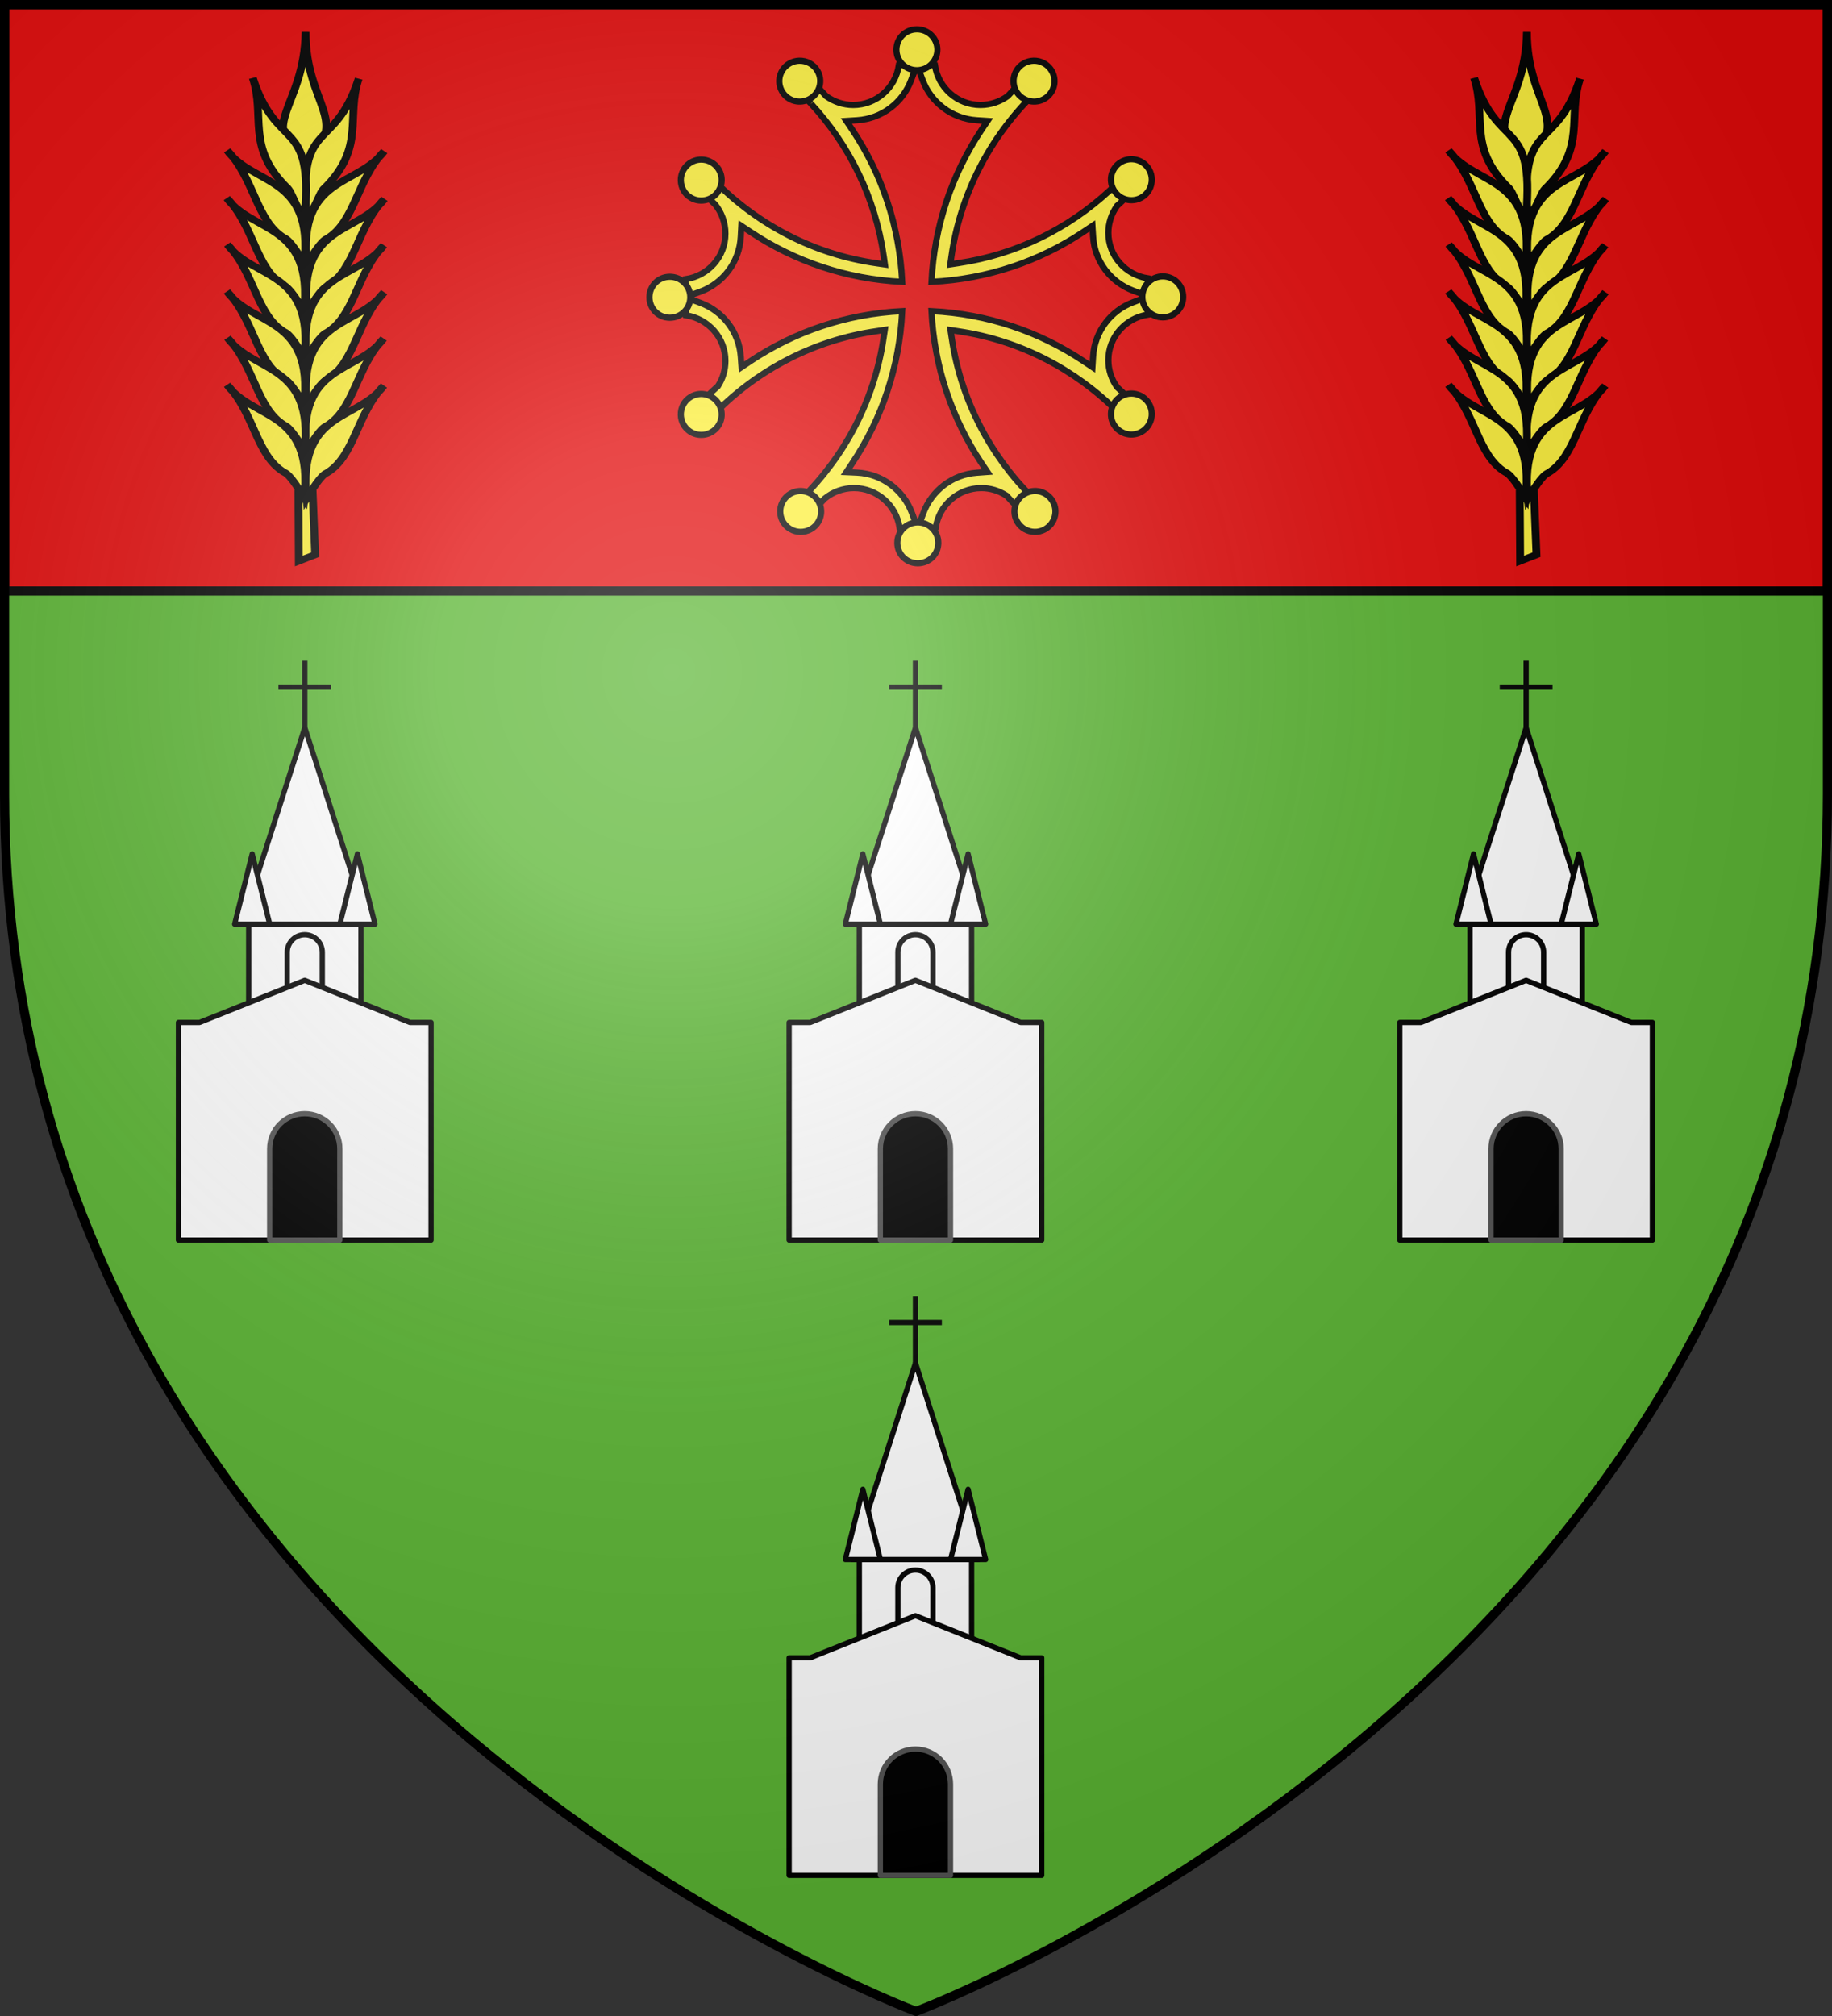
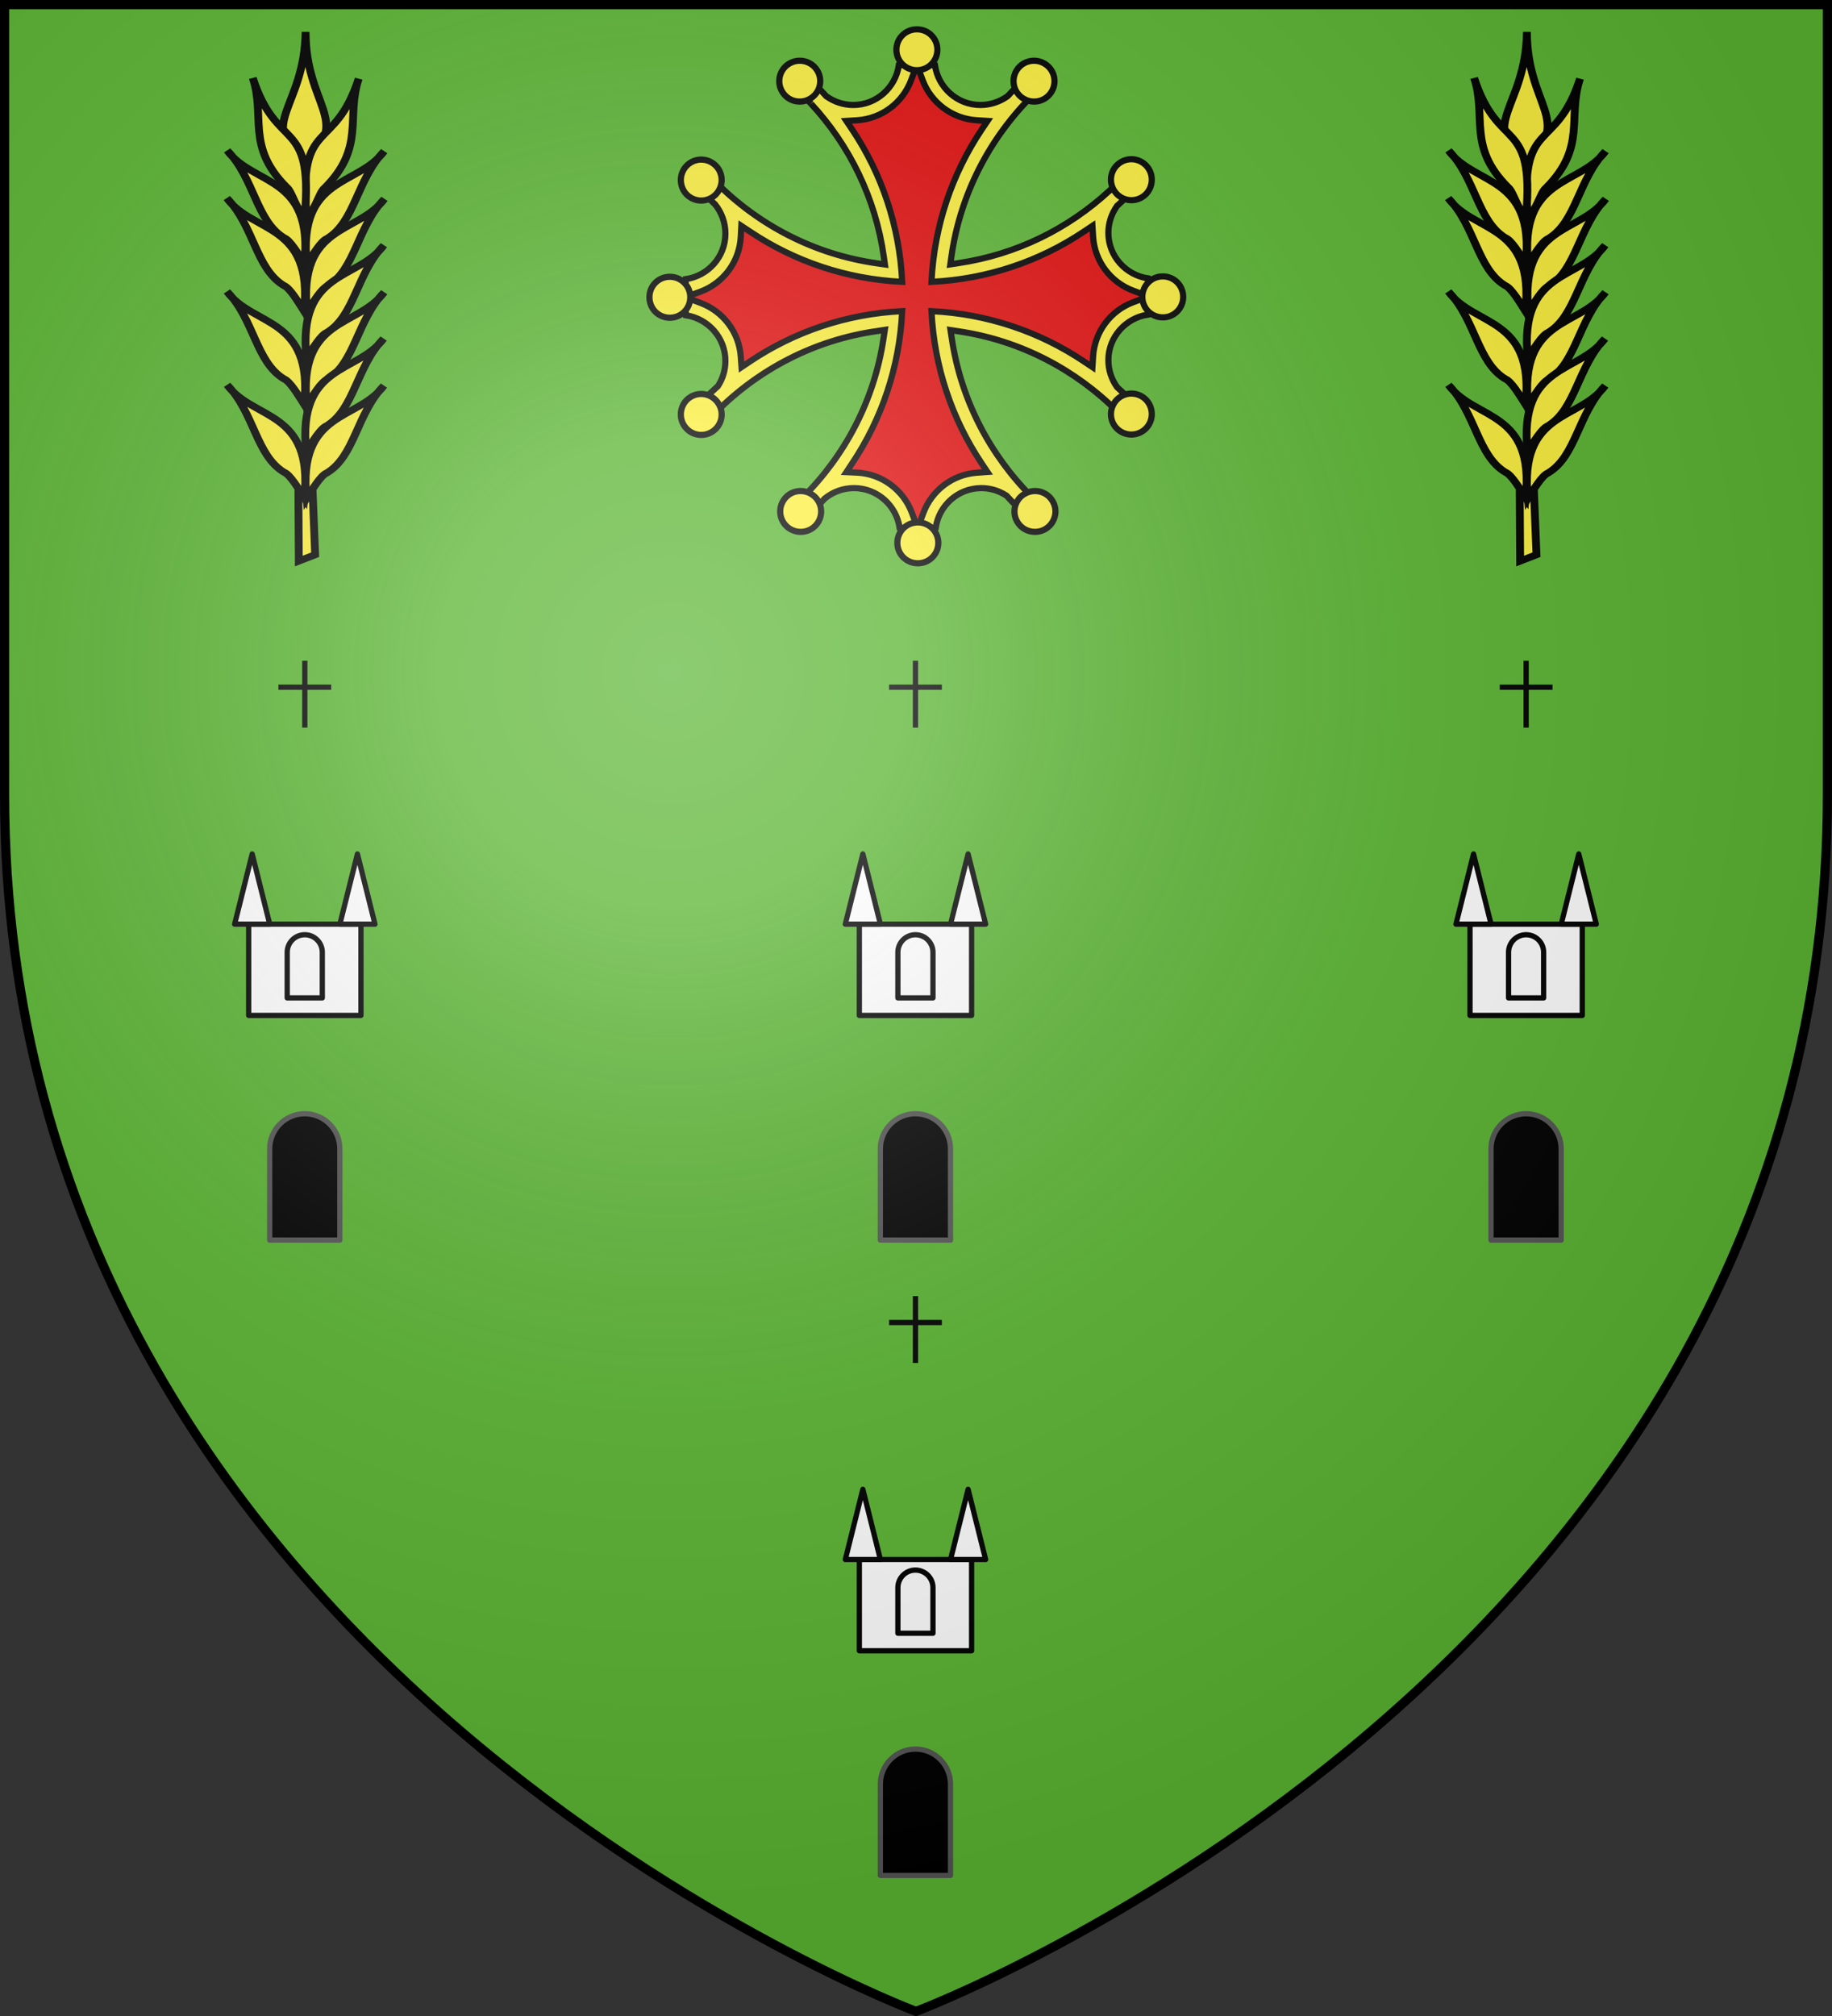
<svg xmlns="http://www.w3.org/2000/svg" xmlns:ns1="http://sodipodi.sourceforge.net/DTD/sodipodi-0.dtd" xmlns:ns2="http://www.inkscape.org/namespaces/inkscape" xmlns:xlink="http://www.w3.org/1999/xlink" width="600" height="660" viewBox="0 0 600 660" id="svg2" ns1:version="0.32" ns2:version="0.46" ns1:docname="Blason_ville_fr_Grazac_(Tarn).svg" ns2:output_extension="org.inkscape.output.svg.inkscape" version="1.0">
  <rect x="0" y="0" width="600" height="660" fill="#333333" stroke="none" />
  <ns1:namedview ns2:window-height="977" ns2:window-width="1280" ns2:pageshadow="2" ns2:pageopacity="0.0" guidetolerance="10.0" gridtolerance="10.0" objecttolerance="10.0" borderopacity="1.0" bordercolor="#666666" pagecolor="#ffffff" id="base" showgrid="false" ns2:zoom="1.1621212" ns2:cx="300" ns2:cy="330" ns2:window-x="-4" ns2:window-y="-4" ns2:current-layer="layer4" ns2:object-nodes="true" ns2:window-maximized="1" />
  <defs id="defs4">
    <radialGradient id="Gradient1" gradientUnits="userSpaceOnUse" cx="-80" cy="-80" r="405">
      <stop style="stop-color:#fff;stop-opacity:0.31" offset="0" id="stop7" />
      <stop style="stop-color:#fff;stop-opacity:0.25" offset="0.19" id="stop9" />
      <stop style="stop-color:#6b6b6b;stop-opacity:0.125" offset="0.6" id="stop11" />
      <stop style="stop-color:#000;stop-opacity:0.125" offset="1" id="stop13" />
    </radialGradient>
    <clipPath id="shield_cut">
      <path id="shield" d="M -298.5,-298.5 L 298.5,-298.5 L 298.5,-40 C 298.5,246.31 0,358.5 0,358.5 C 0,358.5 -298.5,246.31 -298.5,-40 L -298.5,-298.5 z" />
    </clipPath>
  </defs>
  <g id="layer4" ns2:label="Fond écu" ns2:groupmode="layer" transform="translate(300,300)">
    <use xlink:href="#shield" id="use18" style="fill:#5ab532" x="0" y="0" width="600" height="660" />
-     <rect style="fill:#e20909;fill-opacity:1;fill-rule:nonzero;stroke:#000000;stroke-opacity:1;stroke-width:3" id="rect2842" width="597" height="192" x="-298.5" y="-298.5" />
    <g style="display:inline" transform="matrix(1.125,0,0,1.125,203.814,34.236)" id="g3296">
      <path id="path3305" d="M -201.44,-261.906 L -185.184,-215.078 L -232.012,-231.362 L -237.346,-219.097 L -248.325,-210.606 L -236.543,-203.037 L -231.956,-190.271 L -185.184,-206.556 L -201.44,-159.7 L -188.564,-155.86 L -180.684,-143.387 L -173.507,-156.462 L -160.378,-159.756 L -176.662,-206.556 L -129.806,-190.271 L -125.728,-203.438 L -113.465,-210.831 L -125.929,-217.491 L -129.806,-231.362 L -176.662,-215.078 L -160.35,-261.906 L -171.901,-265.471 L -180.909,-278.331 L -188.965,-265.672 L -201.44,-261.906 z" style="fill:#e20909;fill-opacity:1;fill-rule:nonzero;stroke:none;stroke-width:2;stroke-linecap:butt;stroke-linejoin:round;stroke-miterlimit:4;stroke-dasharray:none;stroke-opacity:1" />
      <path id="path3307" d="M -180.909,-278.331 C -182.681,-278.331 -184.425,-278.217 -186.168,-278.078 C -187.136,-271.587 -192.694,-266.546 -199.443,-266.546 C -202.32,-266.547 -204.999,-267.487 -207.178,-269.021 L -207.347,-269.134 L -207.459,-269.275 C -208.223,-270.124 -209.026,-270.958 -209.822,-271.778 C -211.317,-271.067 -212.748,-270.258 -214.181,-269.443 C -213.895,-269.16 -213.591,-268.887 -213.309,-268.6 L -213.281,-268.572 L -213.225,-268.515 C -212.832,-268.046 -212.394,-267.582 -211.903,-267.109 C -211.843,-267.051 -211.856,-267.034 -211.819,-266.997 L -211.762,-266.968 L -211.734,-266.94 C -211.709,-266.919 -211.671,-266.846 -211.678,-266.856 C -200.562,-254.829 -192.965,-239.504 -190.556,-222.503 L -190.219,-220.14 L -192.581,-220.478 C -210.829,-223.063 -227.115,-231.656 -239.494,-244.131 C -240.323,-242.685 -241.137,-241.222 -241.856,-239.715 C -241.204,-239.08 -240.554,-238.44 -239.887,-237.831 L -239.775,-237.747 L -239.691,-237.662 C -237.792,-235.34 -236.653,-232.336 -236.653,-229.112 C -236.653,-222.356 -241.686,-216.822 -248.184,-215.865 C -248.306,-214.197 -248.409,-212.537 -248.409,-210.831 C -248.409,-208.978 -248.273,-207.159 -248.128,-205.347 C -241.658,-204.361 -236.653,-198.806 -236.653,-192.072 C -236.653,-189.453 -237.405,-186.996 -238.706,-184.928 L -238.847,-184.703 L -239.044,-184.534 C -240.006,-183.677 -240.932,-182.784 -241.856,-181.891 C -241.094,-180.293 -240.209,-178.75 -239.325,-177.222 C -226.977,-189.603 -210.79,-198.149 -192.637,-200.734 L -190.247,-201.1 L -190.612,-198.709 C -193.272,-180.631 -201.852,-164.5 -214.237,-152.219 C -212.786,-151.393 -211.311,-150.604 -209.794,-149.884 C -209.145,-150.548 -208.477,-151.197 -207.853,-151.881 L -207.769,-151.994 L -207.656,-152.078 C -205.348,-153.94 -202.412,-155.059 -199.219,-155.059 C -192.474,-155.059 -186.914,-150.039 -185.944,-143.556 C -184.279,-143.431 -182.606,-143.303 -180.909,-143.303 C -179.062,-143.303 -177.24,-143.436 -175.425,-143.584 C -174.446,-150.058 -168.888,-155.059 -162.15,-155.059 C -159.512,-155.059 -157.071,-154.283 -155.006,-152.978 L -154.781,-152.837 L -154.612,-152.64 C -153.765,-151.69 -152.883,-150.797 -151.997,-149.884 C -150.397,-150.646 -148.857,-151.505 -147.328,-152.387 C -159.604,-164.634 -168.098,-180.685 -170.756,-198.653 L -171.122,-201.044 L -168.731,-200.678 C -150.764,-198.018 -134.712,-189.527 -122.466,-177.25 C -121.587,-178.778 -120.723,-180.318 -119.962,-181.919 C -120.775,-182.707 -121.592,-183.493 -122.437,-184.253 L -122.578,-184.394 L -122.719,-184.562 C -124.25,-186.746 -125.166,-189.429 -125.166,-192.297 C -125.166,-199.036 -120.138,-204.567 -113.662,-205.544 C -113.527,-207.29 -113.409,-209.05 -113.409,-210.831 C -113.409,-212.606 -113.527,-214.35 -113.662,-216.09 C -120.14,-217.07 -125.166,-222.598 -125.166,-229.337 C -125.166,-232.217 -124.236,-234.913 -122.691,-237.1 L -122.578,-237.269 L -122.409,-237.381 C -121.571,-238.135 -120.77,-238.932 -119.962,-239.715 C -120.671,-241.208 -121.486,-242.646 -122.297,-244.075 C -122.619,-243.75 -122.926,-243.41 -123.253,-243.09 L -123.309,-243.062 L -123.337,-243.006 C -123.838,-242.578 -124.316,-242.163 -124.743,-241.712 L -124.771,-241.656 L -124.828,-241.628 C -136.753,-230.59 -151.944,-223.015 -168.787,-220.534 L -171.178,-220.168 L -170.84,-222.559 C -168.255,-240.705 -159.706,-256.904 -147.328,-269.247 C -148.857,-270.128 -150.396,-270.988 -151.996,-271.75 C -152.772,-270.948 -153.556,-270.132 -154.303,-269.303 L -154.443,-269.162 L -154.584,-269.05 C -156.779,-267.492 -159.504,-266.547 -162.403,-266.547 C -169.152,-266.547 -174.684,-271.589 -175.65,-278.078 C -177.397,-278.217 -179.137,-278.331 -180.909,-278.331 L -180.909,-278.331 z M -180.909,-278.247 L -179.222,-273.747 C -176.793,-267.258 -170.71,-262.543 -163.472,-262.103 L -160.35,-261.906 L -162.093,-259.318 C -170.633,-246.541 -175.875,-231.393 -176.662,-215.078 C -160.346,-215.862 -145.196,-221.086 -132.422,-229.618 L -129.806,-231.362 L -129.609,-228.212 C -129.161,-220.988 -124.448,-214.951 -117.965,-212.518 L -113.465,-210.831 L -117.965,-209.143 C -124.453,-206.715 -129.167,-200.626 -129.609,-193.393 L -129.806,-190.271 L -132.422,-192.015 C -145.196,-200.548 -160.347,-205.771 -176.662,-206.556 C -175.874,-190.244 -170.629,-175.09 -162.093,-162.315 L -160.378,-159.756 L -163.472,-159.531 C -170.613,-159.016 -176.585,-154.316 -178.997,-147.887 L -180.684,-143.387 L -182.372,-147.887 C -184.821,-154.431 -190.975,-159.187 -198.29,-159.559 L -201.44,-159.7 L -199.697,-162.343 C -191.173,-175.113 -185.97,-190.248 -185.184,-206.556 C -201.491,-205.766 -216.624,-200.522 -229.397,-191.987 L -231.956,-190.271 L -232.181,-193.365 C -232.695,-200.507 -237.396,-206.506 -243.825,-208.918 L -248.325,-210.606 L -243.825,-212.265 C -237.278,-214.716 -232.549,-220.892 -232.181,-228.212 L -232.012,-231.362 L -229.368,-229.618 C -216.6,-221.091 -201.486,-215.865 -185.184,-215.078 C -185.97,-231.395 -191.162,-246.543 -199.697,-259.318 L -201.44,-261.906 L -198.318,-262.103 C -191.089,-262.548 -185.03,-267.261 -182.597,-273.746 L -180.909,-278.246 L -180.909,-278.247 z" style="fill:#fcef3c;fill-opacity:1;fill-rule:evenodd;stroke:#000000;stroke-width:1.8;stroke-linecap:butt;stroke-linejoin:miter;stroke-miterlimit:4;stroke-dasharray:none;stroke-opacity:1" />
      <path id="path3309" d="M -180.909,-288.568 C -184.213,-288.568 -186.872,-285.938 -186.872,-282.634 C -186.872,-279.33 -184.213,-276.671 -180.909,-276.671 C -177.606,-276.671 -174.947,-279.33 -174.947,-282.634 C -174.947,-285.938 -177.606,-288.568 -180.909,-288.568 z M -215.165,-279.428 C -216.124,-279.403 -217.083,-279.157 -217.978,-278.64 C -220.839,-276.989 -221.823,-273.372 -220.172,-270.512 C -218.521,-267.652 -214.906,-266.694 -212.043,-268.346 C -209.181,-269.999 -208.198,-273.613 -209.85,-276.475 C -210.985,-278.441 -213.058,-279.482 -215.165,-279.428 z M -146.934,-279.428 C -148.943,-279.382 -150.885,-278.351 -151.968,-276.475 C -153.617,-273.62 -152.651,-270.004 -149.803,-268.346 L -149.775,-268.346 C -146.913,-266.694 -143.298,-267.652 -141.647,-270.512 C -139.995,-273.372 -140.98,-276.989 -143.84,-278.64 C -144.824,-279.208 -145.881,-279.451 -146.934,-279.428 L -146.934,-279.428 z" style="fill:#fcef3c;fill-opacity:1;fill-rule:evenodd;stroke:#000000;stroke-width:1.8;stroke-opacity:1" />
      <path style="fill:#fcef3c;fill-opacity:1;fill-rule:evenodd;stroke:#000000;stroke-width:1.8;stroke-opacity:1" d="M -180.639,-133.179 C -183.943,-133.179 -186.602,-135.81 -186.602,-139.114 C -186.602,-142.417 -183.943,-145.076 -180.639,-145.076 C -177.336,-145.076 -174.677,-142.417 -174.677,-139.114 C -174.677,-135.81 -177.336,-133.179 -180.639,-133.179 z M -214.895,-142.32 C -215.854,-142.345 -216.813,-142.591 -217.708,-143.107 C -220.569,-144.759 -221.553,-148.375 -219.902,-151.235 C -218.251,-154.095 -214.636,-155.054 -211.773,-153.401 C -208.911,-151.748 -207.928,-148.134 -209.58,-145.273 C -210.715,-143.307 -212.788,-142.265 -214.895,-142.32 z M -146.664,-142.32 C -148.673,-142.365 -150.615,-143.397 -151.698,-145.273 C -153.347,-148.128 -152.381,-151.743 -149.533,-153.401 L -149.505,-153.401 C -146.643,-155.054 -143.028,-154.095 -141.377,-151.235 C -139.725,-148.375 -140.71,-144.759 -143.57,-143.107 C -144.554,-142.539 -145.611,-142.296 -146.664,-142.32 L -146.664,-142.32 z" id="path3282" />
      <path style="fill:#fcef3c;fill-opacity:1;fill-rule:evenodd;stroke:#000000;stroke-width:1.8;stroke-opacity:1" d="M -258.774,-210.594 C -258.774,-207.29 -256.143,-204.631 -252.839,-204.631 C -249.536,-204.631 -246.877,-207.29 -246.877,-210.594 C -246.877,-213.897 -249.536,-216.556 -252.839,-216.556 C -256.143,-216.556 -258.774,-213.897 -258.774,-210.594 z M -249.633,-176.337 C -249.608,-175.379 -249.362,-174.42 -248.845,-173.525 C -247.194,-170.664 -243.578,-169.68 -240.717,-171.331 C -237.858,-172.982 -236.899,-176.597 -238.552,-179.459 C -240.205,-182.322 -243.818,-183.305 -246.68,-181.653 C -248.646,-180.518 -249.687,-178.445 -249.633,-176.337 z M -249.633,-244.569 C -249.588,-242.56 -248.556,-240.618 -246.68,-239.534 C -243.825,-237.886 -240.21,-238.852 -238.552,-241.7 L -238.552,-241.728 C -236.899,-244.59 -237.858,-248.205 -240.717,-249.856 C -243.578,-251.508 -247.194,-250.523 -248.845,-247.662 C -249.413,-246.679 -249.657,-245.622 -249.633,-244.569 L -249.633,-244.569 z" id="path3278" />
      <path style="fill:#fcef3c;fill-opacity:1;fill-rule:evenodd;stroke:#000000;stroke-width:1.8;stroke-opacity:1" d="M -103.384,-210.704 C -103.384,-214.007 -106.015,-216.666 -109.319,-216.666 C -112.622,-216.666 -115.281,-214.007 -115.281,-210.704 C -115.281,-207.4 -112.622,-204.741 -109.319,-204.741 C -106.015,-204.741 -103.384,-207.4 -103.384,-210.704 z M -112.525,-244.96 C -112.55,-245.919 -112.796,-246.878 -113.313,-247.773 C -114.964,-250.633 -118.58,-251.618 -121.441,-249.966 C -124.3,-248.315 -125.259,-244.7 -123.606,-241.838 C -121.953,-238.975 -118.34,-237.992 -115.478,-239.644 C -113.512,-240.779 -112.471,-242.852 -112.525,-244.96 z M -112.525,-176.729 C -112.57,-178.737 -113.602,-180.68 -115.478,-181.763 C -118.333,-183.412 -121.948,-182.445 -123.606,-179.598 L -123.606,-179.57 C -125.259,-176.707 -124.3,-173.092 -121.441,-171.441 C -118.58,-169.79 -114.964,-170.774 -113.313,-173.635 C -112.745,-174.619 -112.501,-175.676 -112.525,-176.729 L -112.525,-176.729 z" id="path3274" />
    </g>
  </g>
  <g id="layer3" ns2:label="Meubles" ns2:groupmode="layer" transform="translate(300,300)">
    <g id="g2800" transform="matrix(0.855,0,0,0.76,369.295,-43.196)">
      <path style="fill:#fcef3c;fill-opacity:1;fill-rule:evenodd;stroke:#000000;stroke-width:3;stroke-linecap:butt;stroke-linejoin:miter;stroke-miterlimit:4;stroke-dasharray:none;stroke-opacity:1" d="M -194.243,-98.952 L -195.182,-125.235 L -200.653,-125.349 L -200.501,-96.221 L -194.243,-98.952 z" id="path8765" ns1:nodetypes="ccccc" />
      <path style="fill:#fcef3c;fill-opacity:1;fill-rule:evenodd;stroke:#000000;stroke-width:3;stroke-linecap:butt;stroke-linejoin:miter;stroke-miterlimit:4;stroke-dasharray:none;stroke-opacity:1;display:inline" d="M -197.908,-324.162 C -198.25,-291.487 -217.157,-284.036 -198.005,-268.463 C -180.006,-285.863 -197.951,-292.345 -197.908,-324.162 z" id="path8769" ns1:nodetypes="ccc" />
      <g transform="matrix(-0.824,-0.743,-0.743,0.824,933.112,469.725)" id="g8771" style="fill:#fcef3c;fill-opacity:1;stroke:#000000;stroke-width:2.704;stroke-miterlimit:4;stroke-dasharray:none;stroke-opacity:1">
        <path ns1:nodetypes="cccc" id="path8773" d="M 1210.439,152.46 C 1197.194,179.709 1215.893,177.593 1188.216,204.048 C 1187.083,200.671 1191.132,194.461 1190.767,191.706 C 1190.905,170.547 1203.815,166.49 1210.439,152.46 z" style="fill:#fcef3c;fill-opacity:1;fill-rule:evenodd;stroke:#000000;stroke-width:2.704;stroke-linecap:butt;stroke-linejoin:miter;stroke-miterlimit:4;stroke-dasharray:none;stroke-opacity:1;display:inline" />
        <path ns1:nodetypes="cccc" id="path8775" d="M 1185.042,167.54 C 1182.511,183.677 1200.814,194.656 1175.518,217.937 C 1176.428,213.842 1177.93,207.94 1176.979,205.82 C 1174.191,194.476 1184.718,181.959 1185.042,167.54 z" style="fill:#fcef3c;fill-opacity:1;fill-rule:evenodd;stroke:#000000;stroke-width:2.704;stroke-linecap:butt;stroke-linejoin:miter;stroke-miterlimit:4;stroke-dasharray:none;stroke-opacity:1;display:inline" />
        <path ns1:nodetypes="cccc" id="path8777" d="M 1172.578,181.23 C 1170.047,197.368 1188.35,208.347 1163.054,231.627 C 1163.964,227.532 1165.466,221.63 1164.515,219.51 C 1161.727,208.166 1172.254,195.65 1172.578,181.23 z" style="fill:#fcef3c;fill-opacity:1;fill-rule:evenodd;stroke:#000000;stroke-width:2.704;stroke-linecap:butt;stroke-linejoin:miter;stroke-miterlimit:4;stroke-dasharray:none;stroke-opacity:1;display:inline" />
        <path ns1:nodetypes="cccc" id="path8779" d="M 1160.673,194.722 C 1158.142,210.86 1176.446,221.839 1151.149,245.119 C 1152.06,241.024 1153.561,235.122 1152.61,233.002 C 1149.822,221.658 1160.349,209.142 1160.673,194.722 z" style="fill:#fcef3c;fill-opacity:1;fill-rule:evenodd;stroke:#000000;stroke-width:2.704;stroke-linecap:butt;stroke-linejoin:miter;stroke-miterlimit:4;stroke-dasharray:none;stroke-opacity:1;display:inline" />
        <path ns1:nodetypes="cccc" id="path8781" d="M 1148.372,208.214 C 1145.841,224.352 1164.144,235.331 1138.848,258.611 C 1139.758,254.516 1141.259,248.614 1140.309,246.494 C 1137.521,235.15 1148.048,222.634 1148.372,208.214 z" style="fill:#fcef3c;fill-opacity:1;fill-rule:evenodd;stroke:#000000;stroke-width:2.704;stroke-linecap:butt;stroke-linejoin:miter;stroke-miterlimit:4;stroke-dasharray:none;stroke-opacity:1;display:inline" />
        <path ns1:nodetypes="cccc" id="path8783" d="M 1136.467,221.706 C 1133.936,237.844 1152.239,248.823 1126.943,272.103 C 1127.853,268.008 1129.355,262.106 1128.404,259.986 C 1125.616,248.642 1136.143,236.126 1136.467,221.706 z" style="fill:#fcef3c;fill-opacity:1;fill-rule:evenodd;stroke:#000000;stroke-width:2.704;stroke-linecap:butt;stroke-linejoin:miter;stroke-miterlimit:4;stroke-dasharray:none;stroke-opacity:1;display:inline" />
        <path ns1:nodetypes="cccc" id="path8785" d="M 1124.165,235.198 C 1121.634,251.336 1139.938,262.315 1114.641,285.595 C 1115.552,281.5 1117.053,275.599 1116.102,273.478 C 1113.314,262.134 1123.841,249.618 1124.165,235.198 z" style="fill:#fcef3c;fill-opacity:1;fill-rule:evenodd;stroke:#000000;stroke-width:2.704;stroke-linecap:butt;stroke-linejoin:miter;stroke-miterlimit:4;stroke-dasharray:none;stroke-opacity:1;display:inline" />
      </g>
      <g style="fill:#fcef3c;fill-opacity:1;stroke:#000000;stroke-width:2.704;stroke-miterlimit:4;stroke-dasharray:none;stroke-opacity:1;display:inline" id="g8787" transform="matrix(0.825,-0.742,0.742,0.825,-1329.88,468.042)">
        <path ns1:nodetypes="cccc" id="path8789" d="M 1210.439,152.46 C 1197.194,179.709 1215.893,177.593 1188.216,204.048 C 1187.083,200.671 1191.132,194.461 1190.767,191.706 C 1190.905,170.547 1203.815,166.49 1210.439,152.46 z" style="fill:#fcef3c;fill-opacity:1;fill-rule:evenodd;stroke:#000000;stroke-width:2.704;stroke-linecap:butt;stroke-linejoin:miter;stroke-miterlimit:4;stroke-dasharray:none;stroke-opacity:1;display:inline" />
        <path ns1:nodetypes="cccc" id="path8791" d="M 1185.042,167.54 C 1182.511,183.677 1200.814,194.656 1175.518,217.937 C 1176.428,213.842 1177.93,207.94 1176.979,205.82 C 1174.191,194.476 1184.718,181.959 1185.042,167.54 z" style="fill:#fcef3c;fill-opacity:1;fill-rule:evenodd;stroke:#000000;stroke-width:2.704;stroke-linecap:butt;stroke-linejoin:miter;stroke-miterlimit:4;stroke-dasharray:none;stroke-opacity:1;display:inline" />
        <path ns1:nodetypes="cccc" id="path8793" d="M 1172.578,181.23 C 1170.047,197.368 1188.35,208.347 1163.054,231.627 C 1163.964,227.532 1165.466,221.63 1164.515,219.51 C 1161.727,208.166 1172.254,195.65 1172.578,181.23 z" style="fill:#fcef3c;fill-opacity:1;fill-rule:evenodd;stroke:#000000;stroke-width:2.704;stroke-linecap:butt;stroke-linejoin:miter;stroke-miterlimit:4;stroke-dasharray:none;stroke-opacity:1;display:inline" />
-         <path ns1:nodetypes="cccc" id="path8795" d="M 1160.673,194.722 C 1158.142,210.86 1176.446,221.839 1151.149,245.119 C 1152.06,241.024 1153.561,235.122 1152.61,233.002 C 1149.822,221.658 1160.349,209.142 1160.673,194.722 z" style="fill:#fcef3c;fill-opacity:1;fill-rule:evenodd;stroke:#000000;stroke-width:2.704;stroke-linecap:butt;stroke-linejoin:miter;stroke-miterlimit:4;stroke-dasharray:none;stroke-opacity:1;display:inline" />
        <path ns1:nodetypes="cccc" id="path8797" d="M 1148.372,208.214 C 1145.841,224.352 1164.144,235.331 1138.848,258.611 C 1139.758,254.516 1141.259,248.614 1140.309,246.494 C 1137.521,235.15 1148.048,222.634 1148.372,208.214 z" style="fill:#fcef3c;fill-opacity:1;fill-rule:evenodd;stroke:#000000;stroke-width:2.704;stroke-linecap:butt;stroke-linejoin:miter;stroke-miterlimit:4;stroke-dasharray:none;stroke-opacity:1;display:inline" />
-         <path ns1:nodetypes="cccc" id="path8799" d="M 1136.467,221.706 C 1133.936,237.844 1152.239,248.823 1126.943,272.103 C 1127.853,268.008 1129.355,262.106 1128.404,259.986 C 1125.616,248.642 1136.143,236.126 1136.467,221.706 z" style="fill:#fcef3c;fill-opacity:1;fill-rule:evenodd;stroke:#000000;stroke-width:2.704;stroke-linecap:butt;stroke-linejoin:miter;stroke-miterlimit:4;stroke-dasharray:none;stroke-opacity:1;display:inline" />
        <path ns1:nodetypes="cccc" id="path8801" d="M 1124.165,235.198 C 1121.634,251.336 1139.938,262.315 1114.641,285.595 C 1115.552,281.5 1117.053,275.599 1116.102,273.478 C 1113.314,262.134 1123.841,249.618 1124.165,235.198 z" style="fill:#fcef3c;fill-opacity:1;fill-rule:evenodd;stroke:#000000;stroke-width:2.704;stroke-linecap:butt;stroke-linejoin:miter;stroke-miterlimit:4;stroke-dasharray:none;stroke-opacity:1;display:inline" />
      </g>
    </g>
    <use x="0" y="0" xlink:href="#g2800" id="use2839" transform="translate(-400,0)" width="600" height="660" />
    <g id="g3687" transform="matrix(1.149,0,0,1.149,2.803125e-2,-10.864)">
      <path ns1:nodetypes="ccccc" style="fill:#ffffff;fill-opacity:1;fill-rule:nonzero;stroke:#000000;stroke-width:1.5;stroke-linecap:butt;stroke-linejoin:round;stroke-miterlimit:4;stroke-dashoffset:0;stroke-opacity:1" d="M -16.175,11.677 L 15.825,11.677 L 15.825,37.677 L -16.175,37.677 L -16.175,11.677 z" id="path2901" />
-       <path id="path2903" d="M -0.175,-44.323 L 17.825,11.677 L -18.175,11.677 L -0.175,-44.323 z" style="fill:#ffffff;fill-opacity:1;fill-rule:nonzero;stroke:#000000;stroke-width:1.5;stroke-linecap:butt;stroke-linejoin:round;stroke-miterlimit:4;stroke-dashoffset:0;stroke-opacity:1" ns1:nodetypes="cccc" />
      <path ns1:nodetypes="cccc" style="fill:#ffffff;fill-opacity:1;fill-rule:nonzero;stroke:#000000;stroke-width:1.5;stroke-linecap:butt;stroke-linejoin:round;stroke-miterlimit:4;stroke-dashoffset:0;stroke-opacity:1" d="M -15.175,-8.323 L -10.175,11.677 L -20.175,11.677 L -15.175,-8.323 z" id="path2905" />
      <path id="path2907" d="M 14.825,-8.323 L 19.825,11.677 L 9.825,11.677 L 14.825,-8.323 z" style="fill:#ffffff;fill-opacity:1;fill-rule:nonzero;stroke:#000000;stroke-width:1.5;stroke-linecap:butt;stroke-linejoin:round;stroke-miterlimit:4;stroke-dashoffset:0;stroke-opacity:1" ns1:nodetypes="cccc" />
      <path style="fill:#ffffff;fill-opacity:1;fill-rule:nonzero;stroke:#000000;stroke-width:1.5;stroke-linecap:butt;stroke-linejoin:round;stroke-miterlimit:4;stroke-dashoffset:0;stroke-opacity:1" d="M -0.188,14.688 C -2.947,14.688 -5.188,16.927 -5.188,19.688 L -5.188,32.688 L 4.812,32.688 L 4.812,19.688 C 4.812,16.927 2.572,14.688 -0.188,14.688 z" id="path2910" />
-       <path id="path2899" transform="translate(-300,-300)" d="M 299.812,327.688 L 269.812,339.688 L 263.812,339.688 L 263.812,401.688 L 269.812,401.688 L 329.812,401.688 L 335.812,401.688 L 335.812,339.688 L 329.812,339.688 L 299.812,327.688 z" style="fill:#ffffff;fill-opacity:1;fill-rule:nonzero;stroke:#000000;stroke-width:1.5;stroke-linecap:butt;stroke-linejoin:round;stroke-miterlimit:4;stroke-dashoffset:0;stroke-opacity:1" />
      <path id="rect2891" transform="translate(-300,-300)" d="M 299.812,365.688 C 294.293,365.688 289.812,370.168 289.812,375.688 L 289.812,401.688 L 309.812,401.688 L 309.812,375.688 C 309.812,370.167 305.332,365.688 299.812,365.688 z" style="fill:#000000;fill-opacity:1;fill-rule:nonzero;stroke:#555555;stroke-width:1.5;stroke-linecap:butt;stroke-linejoin:round;stroke-miterlimit:4;stroke-dashoffset:0;stroke-opacity:1" />
      <path ns1:nodetypes="cc" transform="translate(-300,-300)" id="path3683" d="M 299.825,255.677 L 299.825,236.629" style="opacity:1;fill:none;fill-opacity:1;fill-rule:nonzero;stroke:#000000;stroke-width:1.5;stroke-linecap:butt;stroke-linejoin:round;stroke-miterlimit:4;stroke-dasharray:none;stroke-dashoffset:0;stroke-opacity:1" />
      <path style="opacity:1;fill:none;fill-opacity:1;fill-rule:nonzero;stroke:#000000;stroke-width:1.5;stroke-linecap:butt;stroke-linejoin:round;stroke-miterlimit:4;stroke-dasharray:none;stroke-dashoffset:0;stroke-opacity:1" d="M 7.349,-55.847 L -7.699,-55.847" id="path3685" ns1:nodetypes="cc" />
    </g>
    <use x="0" y="0" xlink:href="#g3687" id="use3698" transform="translate(0,208)" width="600" height="660" />
    <use x="0" y="0" xlink:href="#g3687" id="use3700" transform="translate(200,0)" width="600" height="660" />
    <use x="0" y="0" xlink:href="#g3687" id="use3702" transform="translate(-200,0)" width="600" height="660" />
  </g>
  <g id="layer2" ns2:label="Reflet final" ns2:groupmode="layer" transform="translate(300,300)" ns1:insensitive="true">
    <use xlink:href="#shield" id="use22" style="fill:url(#Gradient1)" x="0" y="0" width="600" height="660" />
  </g>
  <g id="layer1" ns2:label="Contour final" ns2:groupmode="layer" transform="translate(300,300)" ns1:insensitive="true">
    <use xlink:href="#shield" style="fill:none;stroke:#000000;stroke-width:3" id="use25" x="0" y="0" width="600" height="660" />
  </g>
</svg>